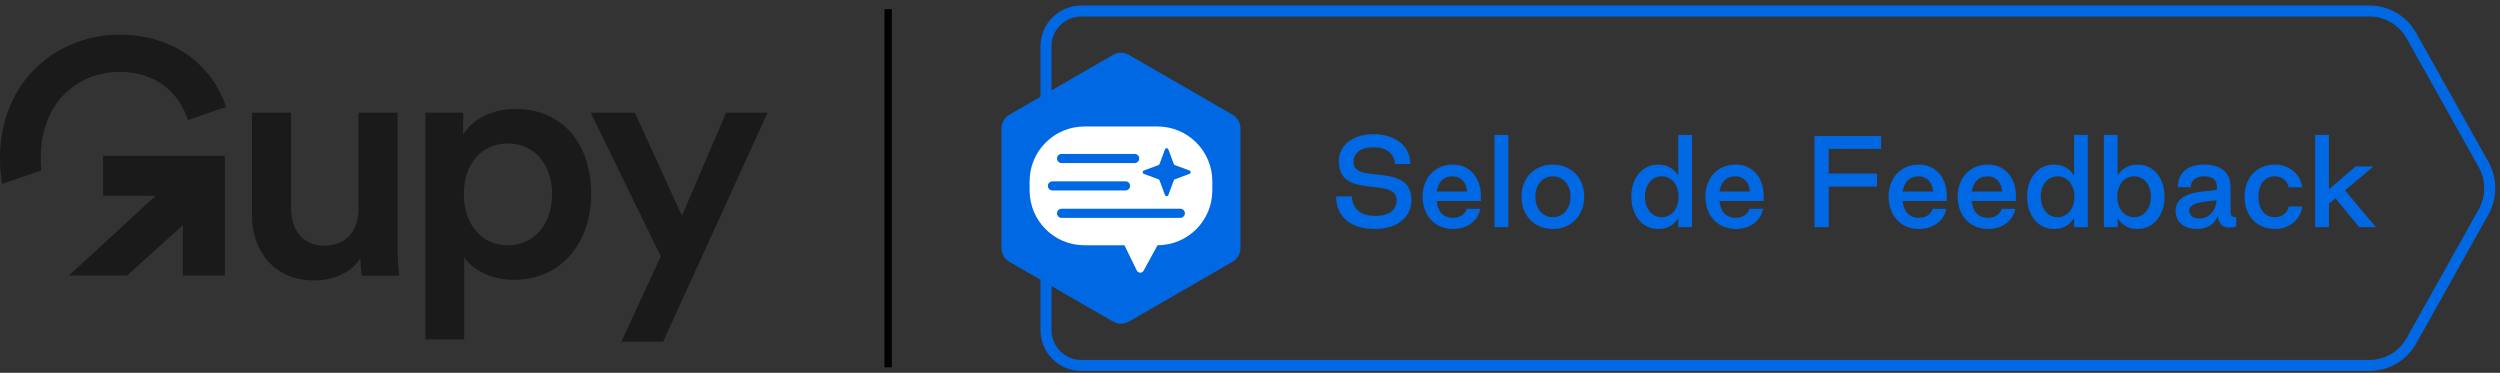
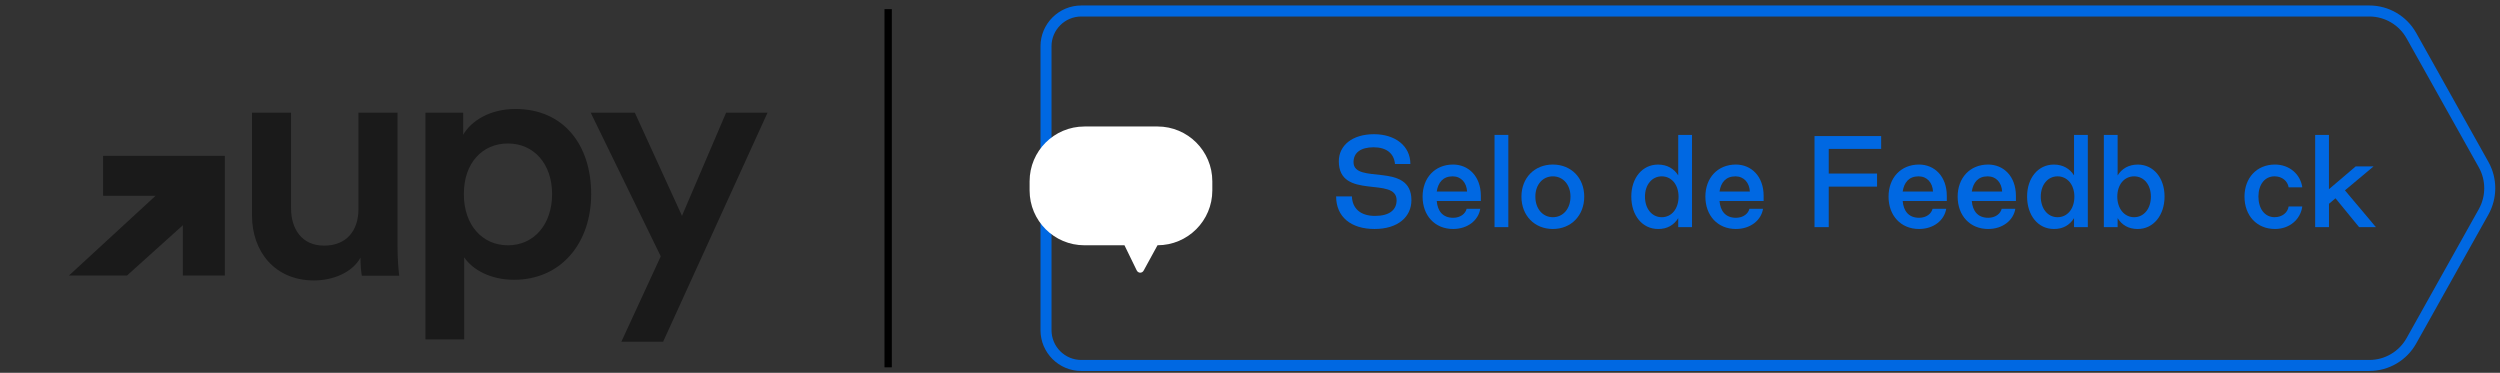
<svg xmlns="http://www.w3.org/2000/svg" width="342" height="51" viewBox="0 0 342 51" fill="none">
  <rect x="0" y="0" width="342" height="51" fill="#333333" stroke="none" />
  <g clip-path="url(#clip0_20521_1165)">
    <path d="M14.105 26.785H21.282L9.435 37.69H17.377L25.014 30.812V37.69H30.756V21.32H14.105V26.785Z" fill="#1A1A1A" />
-     <path d="M5.574 21.656C5.574 13.592 11.057 9.836 16.31 9.836C21.564 9.836 24.554 12.841 25.705 16.42L30.924 14.625C29.181 9.274 24.159 4.75 16.31 4.75C7.904 4.75 0 10.981 0 21.656C0 22.884 0.103 24.05 0.29 25.158L5.656 23.313C5.604 22.781 5.574 22.23 5.574 21.656Z" fill="#1A1A1A" />
    <path d="M54.38 15.412H49.034V28.607C49.034 31.539 47.422 33.601 44.334 33.601C41.246 33.601 39.818 31.264 39.818 28.516V15.412H34.473V29.478C34.473 34.426 37.607 38.365 42.952 38.365C45.579 38.365 48.206 37.266 49.312 35.25C49.312 36.166 49.404 37.22 49.496 37.724H54.611C54.519 36.899 54.38 35.479 54.38 33.647V15.412H54.38Z" fill="#1A1A1A" />
    <path d="M70.504 14.909C67.048 14.909 64.468 16.512 63.362 18.437V15.414H58.201V46.429H63.501V35.205C64.653 36.901 67.095 38.274 70.32 38.274C76.772 38.274 80.873 33.235 80.873 26.546C80.873 19.857 77.14 14.908 70.505 14.908L70.504 14.909ZM69.491 33.556C65.989 33.556 63.454 30.808 63.454 26.547C63.454 22.285 65.989 19.628 69.491 19.628C72.993 19.628 75.527 22.377 75.527 26.547C75.527 30.716 73.038 33.556 69.491 33.556Z" fill="#1A1A1A" />
    <path d="M99.332 15.412L93.295 29.524L86.844 15.412H80.807L90.392 35.068L85.001 46.75H90.714L105 15.412H99.332Z" fill="#1A1A1A" />
  </g>
  <line x1="121.5" y1="1.25" x2="121.5" y2="50.25" stroke="black" />
  <path d="M324.131 50.75H147.921C144.844 50.75 142.34 48.246 142.34 45.169V6.331C142.34 3.254 144.844 0.75 147.921 0.75H324.131C326.785 0.75 329.238 2.189 330.535 4.503L340.424 22.163C341.661 24.374 341.661 27.123 340.424 29.334L330.535 46.994C329.238 49.308 326.785 50.747 324.131 50.747V50.75ZM147.921 2.258C145.676 2.258 143.848 4.087 143.848 6.331V45.169C143.848 47.413 145.676 49.242 147.921 49.242H324.131C326.239 49.242 328.188 48.098 329.217 46.258L339.106 28.598C340.089 26.842 340.089 24.658 339.106 22.902L329.217 5.242C328.188 3.402 326.236 2.258 324.131 2.258H147.921Z" fill="#0068E2" />
  <path d="M182.783 26.869H184.94C185.003 28.547 186.137 29.536 188.101 29.536C190.065 29.536 191.055 28.721 191.055 27.397C191.055 24.061 183.151 27.43 183.151 22.064C183.151 19.861 185.036 18.359 187.956 18.359C190.877 18.359 192.94 19.973 192.94 22.431H190.831C190.705 20.996 189.682 20.148 187.908 20.148C186.134 20.148 185.163 20.899 185.163 22.175C185.163 25.322 193.082 22.064 193.082 27.382C193.082 29.666 191.245 31.325 188.035 31.325C184.825 31.325 182.783 29.681 182.783 26.869Z" fill="#0068E2" />
  <path d="M194.611 26.902C194.611 24.332 196.289 22.51 198.781 22.51C200.871 22.51 202.582 24.091 202.582 26.806V27.494H196.545C196.657 28.866 197.36 29.793 198.796 29.793C199.818 29.793 200.488 29.201 200.633 28.562H202.5C202.244 30.142 200.775 31.325 198.781 31.325C196.289 31.325 194.611 29.488 194.611 26.902ZM200.696 26.2C200.633 24.987 199.882 24.124 198.717 24.124C197.408 24.124 196.738 24.954 196.545 26.2H200.696Z" fill="#0068E2" />
  <path d="M204.452 31.072V18.455H206.338V31.072H204.452Z" fill="#0068E2" />
  <path d="M208.133 26.902C208.133 24.332 209.922 22.51 212.429 22.51C214.935 22.51 216.724 24.329 216.724 26.902C216.724 29.476 214.935 31.325 212.429 31.325C209.922 31.325 208.133 29.488 208.133 26.902ZM214.842 26.902C214.842 25.273 213.837 24.124 212.432 24.124C211.026 24.124 210.036 25.273 210.036 26.902C210.036 28.532 211.026 29.714 212.432 29.714C213.837 29.714 214.842 28.55 214.842 26.902Z" fill="#0068E2" />
  <path d="M223.162 26.887C223.162 24.332 224.68 22.513 226.819 22.513C228.064 22.513 229.006 23.071 229.582 23.997V18.455H231.467V31.072H229.582V29.841C229.006 30.782 228.064 31.343 226.819 31.325C224.68 31.325 223.162 29.488 223.162 26.887ZM229.627 26.902C229.627 25.273 228.668 24.124 227.328 24.124C225.989 24.124 225.03 25.273 225.03 26.902C225.03 28.532 225.971 29.714 227.328 29.714C228.686 29.714 229.627 28.55 229.627 26.902Z" fill="#0068E2" />
  <path d="M233.296 26.902C233.296 24.332 234.973 22.51 237.465 22.51C239.555 22.51 241.266 24.091 241.266 26.806V27.494H235.229C235.341 28.866 236.044 29.793 237.48 29.793C238.503 29.793 239.172 29.201 239.317 28.562H241.184C240.928 30.142 239.459 31.325 237.465 31.325C234.973 31.325 233.296 29.488 233.296 26.902ZM239.38 26.2C239.317 24.987 238.566 24.124 237.401 24.124C236.092 24.124 235.422 24.954 235.229 26.2H239.38Z" fill="#0068E2" />
  <path d="M248.226 31.072V18.615H257.342V20.371H250.171V23.741H256.781V25.53H250.171V31.072H248.223H248.226Z" fill="#0068E2" />
  <path d="M258.353 26.902C258.353 24.332 260.03 22.51 262.522 22.51C264.613 22.51 266.323 24.091 266.323 26.806V27.494H260.287C260.398 28.866 261.101 29.793 262.537 29.793C263.56 29.793 264.23 29.201 264.374 28.562H266.242C265.985 30.142 264.516 31.325 262.522 31.325C260.03 31.325 258.353 29.488 258.353 26.902ZM264.438 26.2C264.374 24.987 263.623 24.124 262.459 24.124C261.149 24.124 260.48 24.954 260.287 26.2H264.438Z" fill="#0068E2" />
  <path d="M267.807 26.902C267.807 24.332 269.485 22.51 271.977 22.51C274.067 22.51 275.778 24.091 275.778 26.806V27.494H269.741C269.853 28.866 270.556 29.793 271.992 29.793C273.014 29.793 273.684 29.201 273.829 28.562H275.696C275.44 30.142 273.971 31.325 271.977 31.325C269.485 31.325 267.807 29.488 267.807 26.902ZM273.892 26.2C273.829 24.987 273.078 24.124 271.913 24.124C270.604 24.124 269.934 24.954 269.741 26.2H273.892Z" fill="#0068E2" />
  <path d="M277.307 26.887C277.307 24.332 278.825 22.513 280.964 22.513C282.21 22.513 283.151 23.071 283.727 23.997V18.455H285.612V31.072H283.727V29.841C283.151 30.782 282.21 31.343 280.964 31.325C278.825 31.325 277.307 29.488 277.307 26.887ZM283.775 26.902C283.775 25.273 282.816 24.124 281.476 24.124C280.137 24.124 279.178 25.273 279.178 26.902C279.178 28.532 280.119 29.714 281.476 29.714C282.834 29.714 283.775 28.55 283.775 26.902Z" fill="#0068E2" />
  <path d="M289.691 29.841V31.072H287.806V18.455H289.691V23.997C290.267 23.071 291.209 22.513 292.454 22.513C294.593 22.513 296.111 24.332 296.111 26.887C296.111 29.442 294.593 31.325 292.454 31.325C291.209 31.34 290.267 30.782 289.691 29.841ZM294.243 26.902C294.243 25.273 293.302 24.124 291.945 24.124C290.587 24.124 289.646 25.273 289.646 26.902C289.646 28.532 290.605 29.714 291.945 29.714C293.284 29.714 294.243 28.55 294.243 26.902Z" fill="#0068E2" />
-   <path d="M297.616 28.866C297.616 27.334 298.892 26.456 301.209 26.2L303.27 25.976V25.56C303.285 24.649 302.727 24.124 301.514 24.124C300.364 24.124 299.71 24.682 299.71 25.608H297.921C297.921 23.659 299.245 22.51 301.547 22.51C303.849 22.51 305.14 23.644 305.14 25.56V28.818C305.14 29.506 305.267 29.744 305.921 29.681L305.906 31.005C304.277 31.437 303.526 30.797 303.399 29.551C302.953 30.67 301.978 31.325 300.494 31.325C298.515 31.325 297.619 30.127 297.619 28.866H297.616ZM303.221 27.397L301.945 27.542C300.316 27.735 299.487 28.07 299.487 28.803C299.487 29.346 299.885 29.889 300.892 29.889C302.202 29.889 303.143 28.803 303.224 27.397H303.221Z" fill="#0068E2" />
  <path d="M307.047 26.902C307.047 24.332 308.724 22.51 311.216 22.51C313.195 22.51 314.697 23.834 314.954 25.623H313.086C312.941 24.761 312.193 24.121 311.155 24.121C309.813 24.121 308.953 25.255 308.953 26.899C308.953 28.544 309.816 29.711 311.155 29.711C312.208 29.711 312.959 29.09 313.086 28.242H314.954C314.715 30.016 313.213 31.325 311.216 31.325C308.724 31.325 307.047 29.488 307.047 26.902Z" fill="#0068E2" />
  <path d="M316.715 31.072V18.455H318.601V25.88L322.257 22.766H324.701L320.788 26.04L325.021 31.069H322.722L319.497 27.126L318.604 27.877V31.072H316.715Z" fill="#0068E2" />
-   <path d="M169.696 33.925V17.575C169.696 16.793 169.279 16.072 168.601 15.68L154.44 7.508C153.764 7.115 152.929 7.115 152.253 7.508L138.095 15.68C137.419 16.072 137 16.793 137 17.575V33.925C137 34.707 137.416 35.428 138.095 35.82L152.256 43.992C152.932 44.385 153.767 44.385 154.443 43.992L168.604 35.82C169.279 35.428 169.699 34.707 169.699 33.925H169.696Z" fill="#0068E2" />
  <path fill-rule="evenodd" clip-rule="evenodd" d="M148.349 17.306C144.207 17.306 140.849 20.664 140.849 24.806V26.055C140.849 30.197 144.207 33.554 148.349 33.554H153.828L155.496 36.978C155.541 37.075 155.61 37.156 155.695 37.214C155.779 37.271 155.876 37.301 155.975 37.304C156.075 37.304 156.175 37.277 156.259 37.223C156.347 37.169 156.416 37.09 156.464 36.993L158.347 33.551C162.489 33.551 165.846 30.194 165.846 26.052V24.803C165.846 20.661 162.489 17.303 158.347 17.303H148.346L148.349 17.306Z" fill="white" />
-   <path fill-rule="evenodd" clip-rule="evenodd" d="M159.834 20.441C159.752 20.223 159.445 20.223 159.366 20.441L158.627 22.435C158.603 22.504 158.549 22.558 158.479 22.582L156.485 23.322C156.268 23.403 156.268 23.711 156.485 23.789L158.479 24.528C158.549 24.552 158.603 24.607 158.627 24.676L159.366 26.673C159.448 26.89 159.755 26.89 159.834 26.673L160.573 24.676C160.597 24.607 160.651 24.552 160.721 24.528L162.718 23.789C162.935 23.708 162.935 23.4 162.718 23.322L160.721 22.582C160.651 22.558 160.597 22.504 160.573 22.435L159.834 20.441ZM155.224 22.305C155.568 22.305 155.849 22.024 155.849 21.68C155.849 21.337 155.568 21.056 155.224 21.056H145.224C144.88 21.056 144.599 21.337 144.599 21.68C144.599 22.024 144.88 22.305 145.224 22.305H155.224ZM154.597 25.43C154.597 25.774 154.316 26.055 153.972 26.055H143.975C143.631 26.055 143.35 25.774 143.35 25.43C143.35 25.086 143.631 24.806 143.975 24.806H153.975C154.319 24.806 154.6 25.086 154.6 25.43H154.597ZM161.472 29.805C161.816 29.805 162.096 29.524 162.096 29.18C162.096 28.836 161.816 28.556 161.472 28.556H145.224C144.88 28.556 144.599 28.836 144.599 29.18C144.599 29.524 144.88 29.805 145.224 29.805H161.472Z" fill="#0068E2" />
  <defs>
    <clipPath id="clip0_20521_1165">
      <rect width="105" height="42" fill="white" transform="translate(0 4.75)" />
    </clipPath>
  </defs>
</svg>